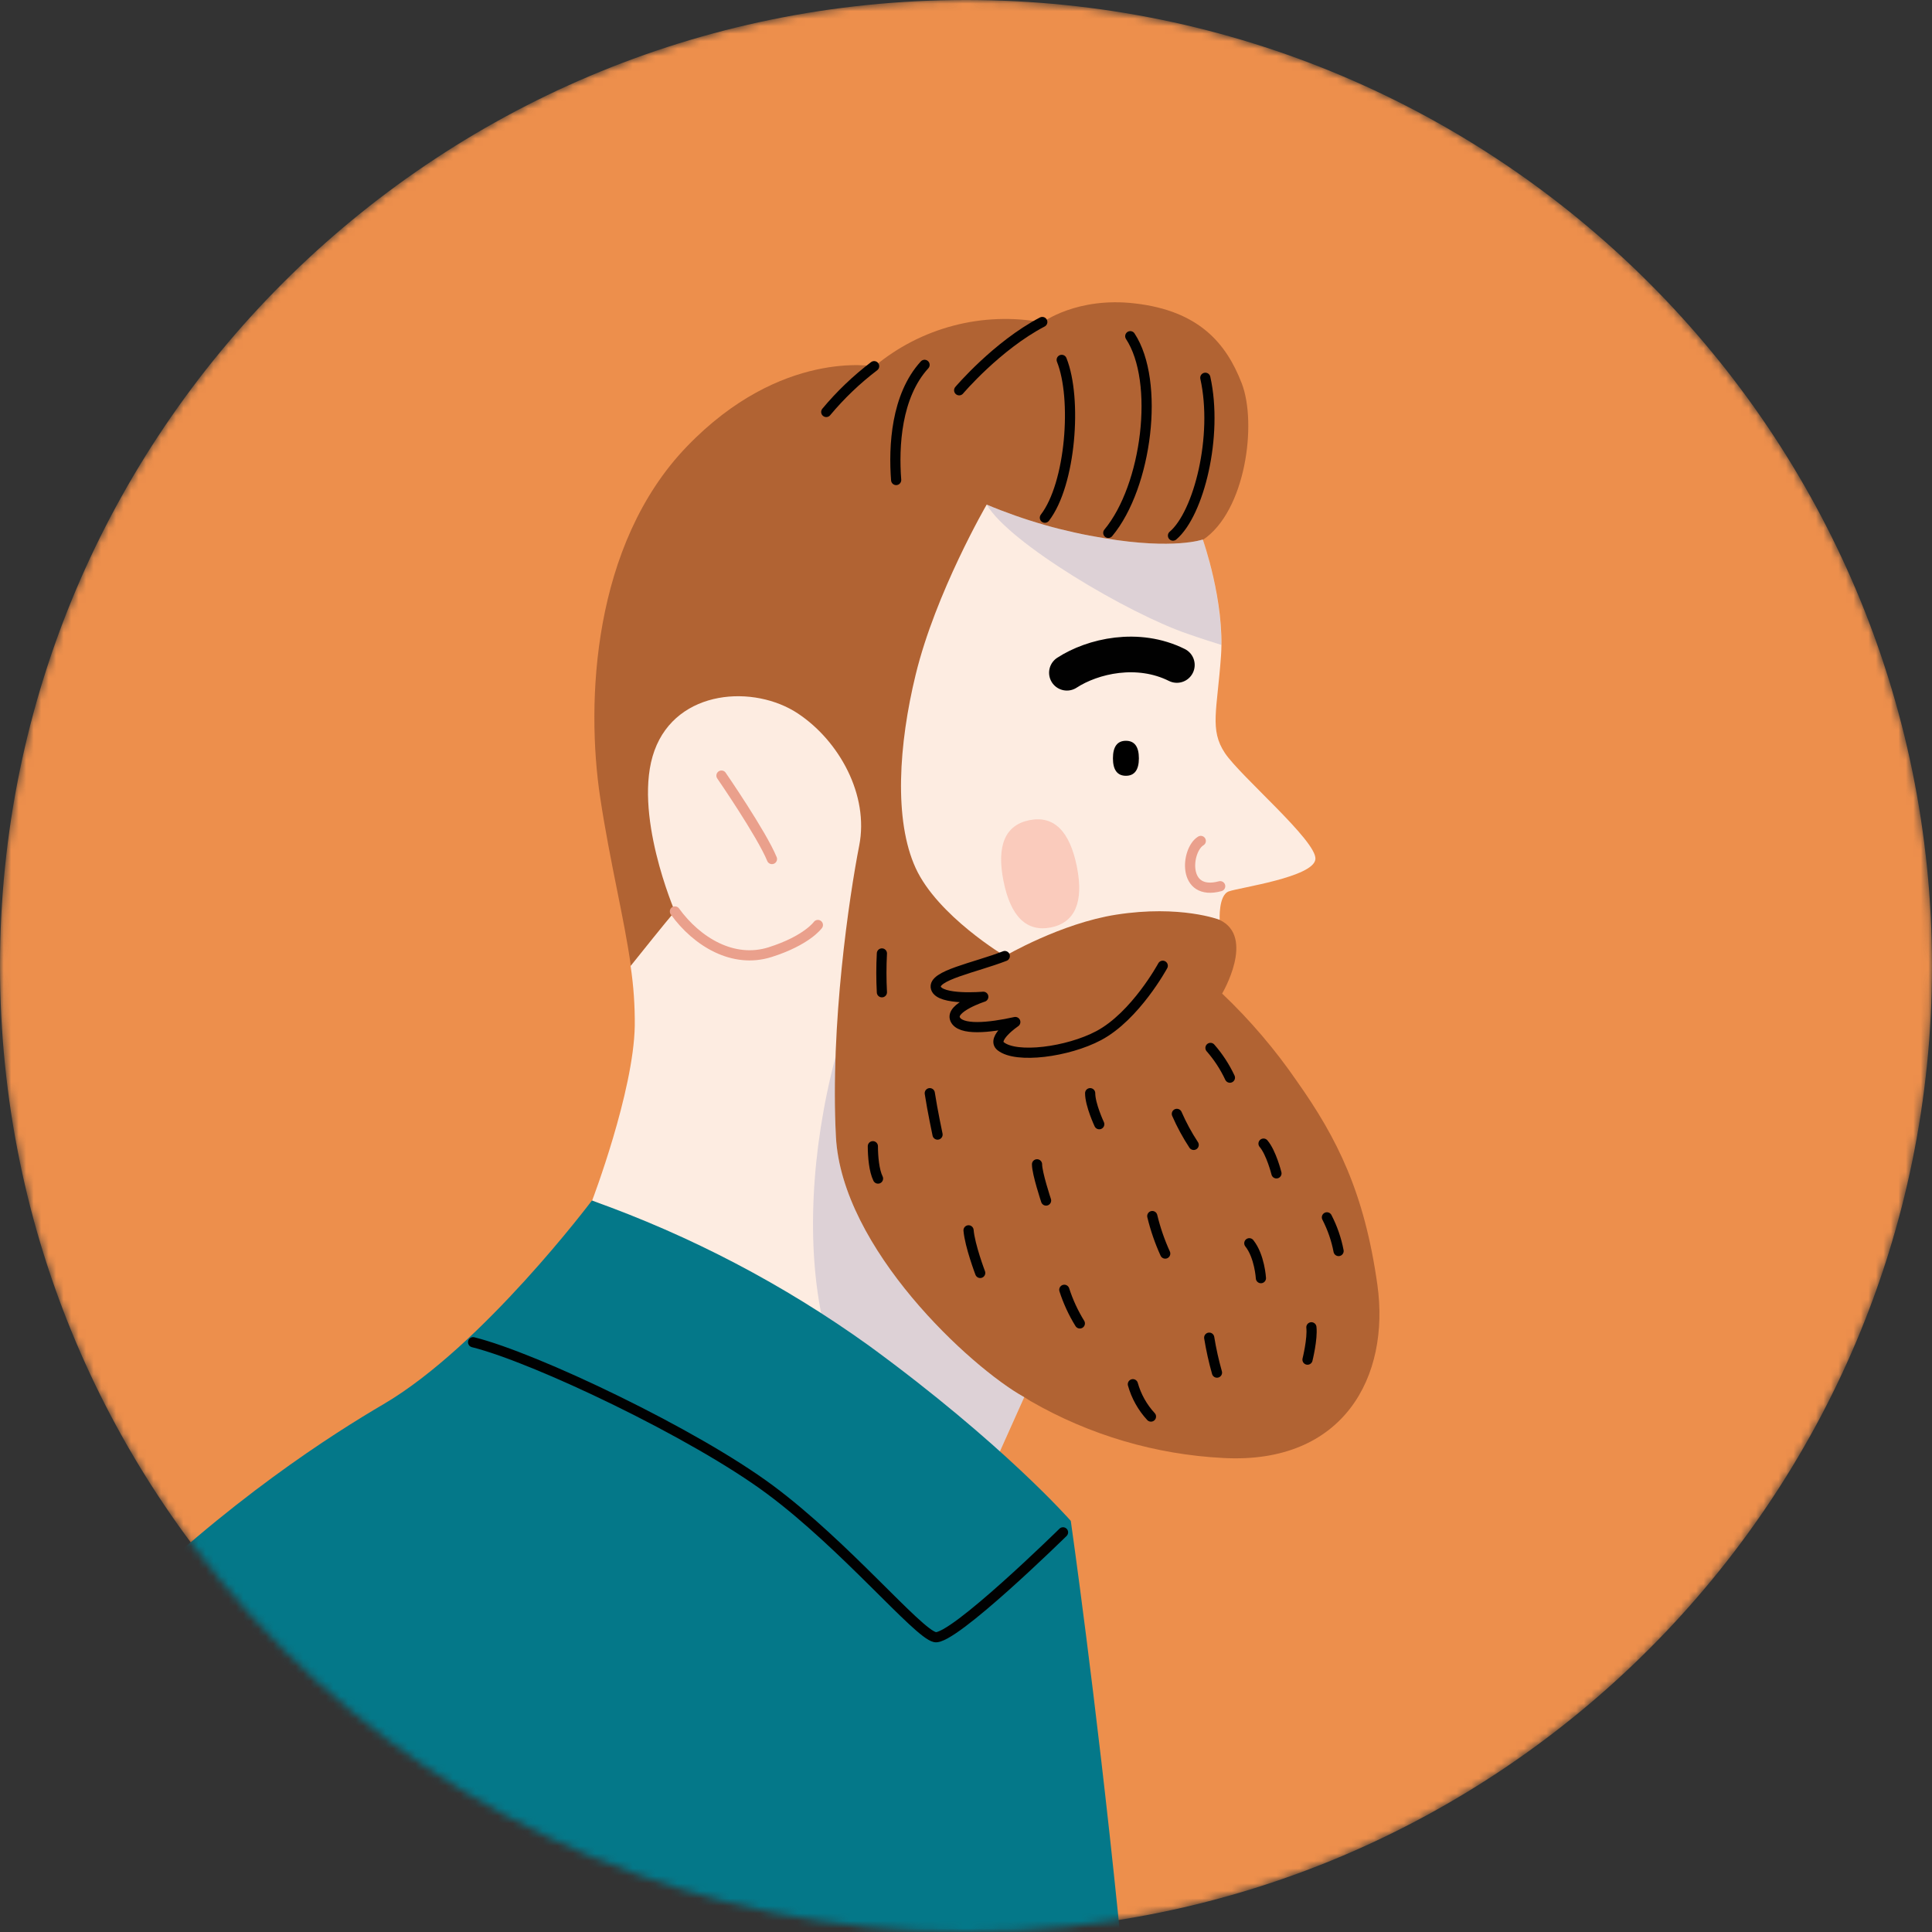
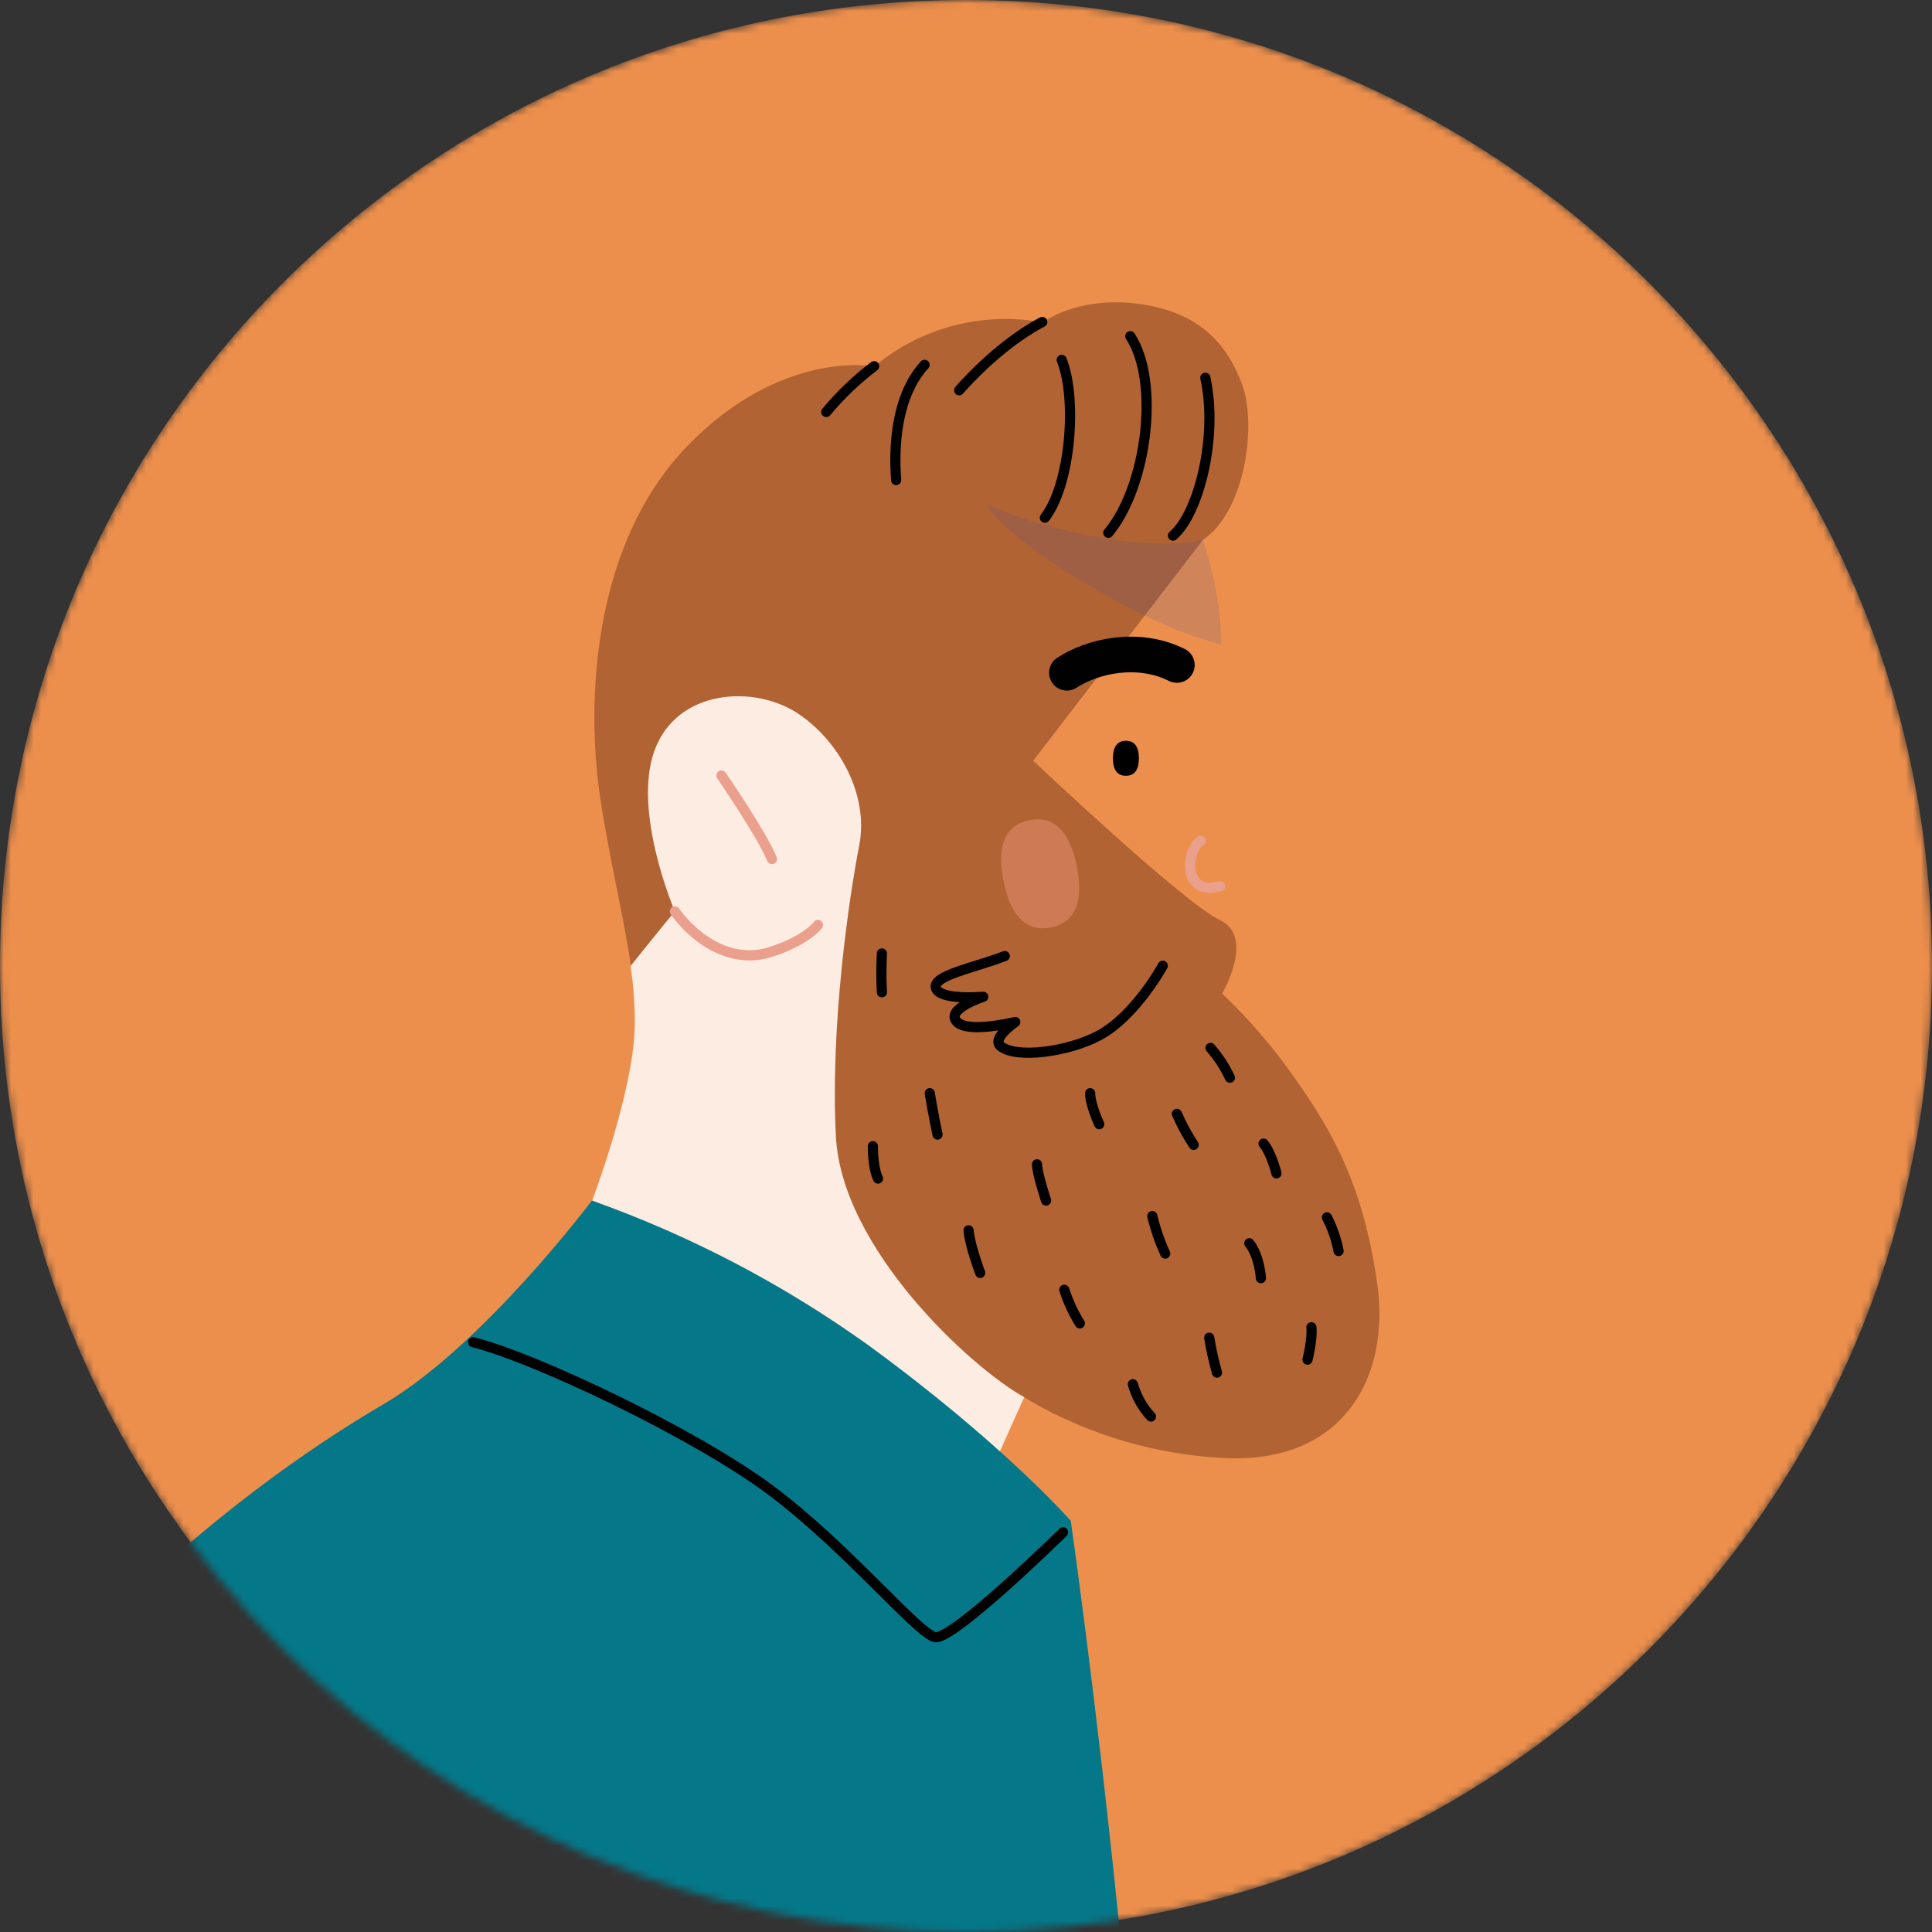
<svg xmlns="http://www.w3.org/2000/svg" width="258" height="258" viewBox="0 0 258 258" fill="none">
  <rect x="0" y="0" width="258" height="258" fill="#333333" stroke="none" />
  <g clip-path="url(#clip0_1237_5184)">
    <mask id="mask0_1237_5184" style="mask-type:luminance" maskUnits="userSpaceOnUse" x="0" y="0" width="258" height="258">
      <path d="M129 258C200.245 258 258 200.245 258 129C258 57.755 200.245 0 129 0C57.755 0 0 57.755 0 129C0 200.245 57.755 258 129 258Z" fill="white" />
    </mask>
    <g mask="url(#mask0_1237_5184)">
      <path d="M129 258C200.245 258 258 200.245 258 129C258 57.755 200.245 0 129 0C57.755 0 0 57.755 0 129C0 200.245 57.755 258 129 258Z" fill="#ED8F4C" />
      <path d="M163.375 194.702C154.316 194.243 145.496 191.642 137.638 187.113C137.176 186.835 136.892 186.652 136.803 186.589C129.544 182.529 107.007 171.083 106.229 156.185C105.451 141.287 90.161 121.722 90.161 121.722C88.966 123.113 85.69 127.204 84.248 129.007C83.332 122.474 81.479 115.31 80.138 106.432C78.241 93.784 79.101 72.74 91.716 59.637C104.332 46.535 116.764 48.932 116.764 48.932C119.844 46.36 123.453 44.5 127.335 43.484C131.216 42.467 135.274 42.319 139.219 43.051C139.219 43.051 143.803 39.605 151.575 40.521C160.105 41.514 163.754 45.833 165.822 51.189C167.89 56.545 166.347 68.263 160.643 72.088L137.979 101.588C137.979 101.588 158.019 120.558 162.856 122.835C167.694 125.111 163.204 132.68 163.204 132.68C166.944 136.237 170.301 140.174 173.22 144.43C178.583 152.018 182.206 159.284 183.933 171.551C185.659 183.819 179.443 195.562 163.375 194.702Z" fill="#B16333" />
-       <path d="M131.763 67.383C131.763 67.383 124.94 79.126 122.278 90.097C120.014 99.38 119.344 109.53 122.278 115.923C125.212 122.316 134.198 127.672 134.198 127.672C134.198 127.672 141.666 123.296 149.058 122.145C157.652 120.804 162.875 122.834 162.875 122.834C162.875 122.834 162.704 119.552 164.083 119.04C165.462 118.528 175.465 117.143 175.661 114.721C175.857 112.299 165.639 103.668 163.571 100.557C161.503 97.445 162.534 94.865 163.052 87.6C163.571 80.334 160.618 72.044 160.618 72.044C160.618 72.044 156.824 73.429 147.49 71.873C142.087 71.011 136.807 69.504 131.763 67.383Z" fill="#FDECE1" />
      <path d="M152.087 101.265C152.087 102.814 151.499 103.598 150.355 103.598C149.21 103.598 148.622 102.814 148.622 101.265C148.622 99.716 149.204 98.925 150.355 98.925C151.505 98.925 152.087 99.716 152.087 101.265Z" fill="black" />
      <path d="M142.475 89.838C145.928 87.593 151.961 86.209 157.159 88.801" stroke="#010101" stroke-width="4.76" stroke-linecap="round" stroke-linejoin="round" />
      <g opacity="0.41">
        <path d="M140.332 123.853C137.088 124.485 134.957 122.405 134.008 117.656C133.06 112.907 134.236 110.169 137.48 109.524C140.724 108.879 142.849 110.972 143.803 115.721C144.758 120.47 143.544 123.208 140.332 123.853Z" fill="#F49B87" />
      </g>
      <path d="M136.772 186.582L132.978 195.043C132.978 195.043 120.368 183.661 108.796 175.693C97.224 167.725 79.076 160.32 79.076 160.32C79.076 160.32 84.609 145.814 84.767 136.999C84.794 134.322 84.608 131.647 84.21 129C85.652 127.198 88.928 123.106 90.123 121.715C90.123 121.715 84.4 108.436 87.404 100.215C90.408 91.995 100.747 91.407 106.577 95.296C112.072 98.957 116.062 106.178 114.741 112.913C113.419 119.647 110.852 136.879 111.629 151.784C112.407 166.688 129.512 182.522 136.772 186.582Z" fill="#FDECE1" />
      <path d="M96.345 103.573C96.345 103.573 101.701 111.345 103.086 114.715M90.129 121.715C93.063 125.769 97.901 128.709 102.827 127.154C107.753 125.598 109.22 123.524 109.22 123.524M160.352 112.3C158.366 113.508 157.823 119.724 162.945 118.345" stroke="#EAA08C" stroke-width="1.36" stroke-linecap="round" stroke-linejoin="round" />
      <g style="mix-blend-mode:multiply" opacity="0.17">
        <path d="M158.626 84.653C160.434 85.285 161.895 85.747 163.09 86.12C163.166 79.259 160.611 72.044 160.611 72.044C160.611 72.044 156.817 73.429 147.484 71.873C142.083 71.011 136.805 69.503 131.763 67.383C134.786 72.562 150.766 81.978 158.626 84.653Z" fill="#404DA0" />
      </g>
      <path d="M139.187 43C133.142 46.162 128.089 52.118 128.089 52.118M116.732 48.9C114.377 50.69 112.233 52.742 110.339 55.015M134.179 127.672C130.164 129.228 124.466 130.265 124.985 131.947C125.503 133.629 131.308 133.11 131.308 133.11C131.308 133.11 126.882 134.539 127.546 136.095C128.21 137.651 132.08 137.259 135.583 136.481C135.583 136.481 132.339 138.681 133.635 139.718C135.722 141.388 142.577 140.496 146.725 138.296C151.638 135.684 155.274 128.968 155.274 128.968" stroke="#010101" stroke-width="1.36" stroke-linecap="round" stroke-linejoin="round" />
      <g style="mix-blend-mode:multiply" opacity="0.17">
-         <path d="M109.89 176.464C121.146 184.356 132.971 195.043 132.971 195.043L136.765 186.582C129.506 182.522 112.407 166.669 111.629 151.771C111.446 148.293 111.452 144.689 111.579 141.116C108.246 153.782 107.683 166.574 109.89 176.464Z" fill="#404DA0" />
-       </g>
+         </g>
      <path d="M161.648 139.94C162.695 141.135 163.568 142.472 164.241 143.911M157.159 148.748C157.789 150.19 158.54 151.575 159.404 152.89M168.731 152.719C169.768 153.927 170.457 156.691 170.457 156.691M177.198 162.565C177.93 163.981 178.454 165.496 178.754 167.061M166.834 166.024C168.212 167.75 168.383 170.685 168.383 170.685M175.124 177.248C175.295 178.804 174.605 181.567 174.605 181.567M161.478 178.633C161.734 180.207 162.081 181.765 162.515 183.3M153.877 162.394C154.291 164.115 154.869 165.792 155.603 167.403M145.58 145.985C145.58 147.54 146.794 150.127 146.794 150.127M138.485 155.483C138.485 156.691 139.693 160.32 139.693 160.32M142.128 172.24C142.635 173.815 143.331 175.323 144.202 176.73M151.284 184.849C151.736 186.46 152.564 187.94 153.7 189.168M129.341 164.298C129.519 166.366 130.897 169.989 130.897 169.989M124.163 145.985C124.504 148.23 125.2 151.512 125.2 151.512M116.562 153.067C116.562 154.446 116.732 156.349 117.251 157.386M117.769 127.324C117.677 129.051 117.677 130.782 117.769 132.509M160.959 50.449C162.685 58.227 160.093 68.591 156.64 71.525M150.936 44.897C154.914 50.942 153.181 64.936 148.002 71.159M141.78 48.059C143.854 53.238 142.994 64.639 139.535 69.135M119.673 64.102C119.325 59.605 119.673 52.871 123.467 48.723" stroke="#010101" stroke-width="1.36" stroke-linecap="round" stroke-linejoin="round" />
      <path d="M79.044 160.32C79.044 160.32 64.449 179.759 51.221 187.511C37.992 195.264 -5.489 223.29 -28.032 280.815C-50.576 338.34 -49.798 356.223 -49.798 356.223C-49.798 356.223 -56.02 363.217 -56.798 370.995C-57.576 378.773 -53.687 387.316 -53.687 387.316C-53.687 387.316 -58.353 396.65 -55.242 404.39C-53.332 409.108 -50.414 413.353 -46.693 416.828L-8.6 448.699C-8.6 448.699 -10.933 480.588 -10.156 489.934C-10.156 489.934 11.61 498.484 62.919 502.373C114.228 506.262 134.438 496.15 134.438 496.15C134.438 496.15 151.512 398.199 153.877 346.915C156.242 295.631 142.994 203.099 142.994 203.099C142.994 203.099 134.008 192.817 116.043 179.702C104.68 171.539 92.225 165.014 79.044 160.32Z" fill="#047889" />
      <path d="M63.178 179.24C71.475 181.308 92.722 191.419 102.827 198.932C112.932 206.444 122.518 218.105 124.852 218.623C127.185 219.142 141.957 204.629 141.957 204.629M64.216 277.704C61.623 285.482 52.036 312.433 47.376 323.834C42.715 335.235 32.086 369.18 32.086 369.18C32.086 369.18 36.746 370.995 31.567 379.026M72.246 285.482C68.882 296.105 53.592 308.025 53.592 308.025" stroke="#010101" stroke-width="1.36" stroke-linecap="round" stroke-linejoin="round" />
    </g>
  </g>
  <defs>
    <clipPath id="clip0_1237_5184">
      <rect width="258" height="258" fill="white" />
    </clipPath>
  </defs>
</svg>